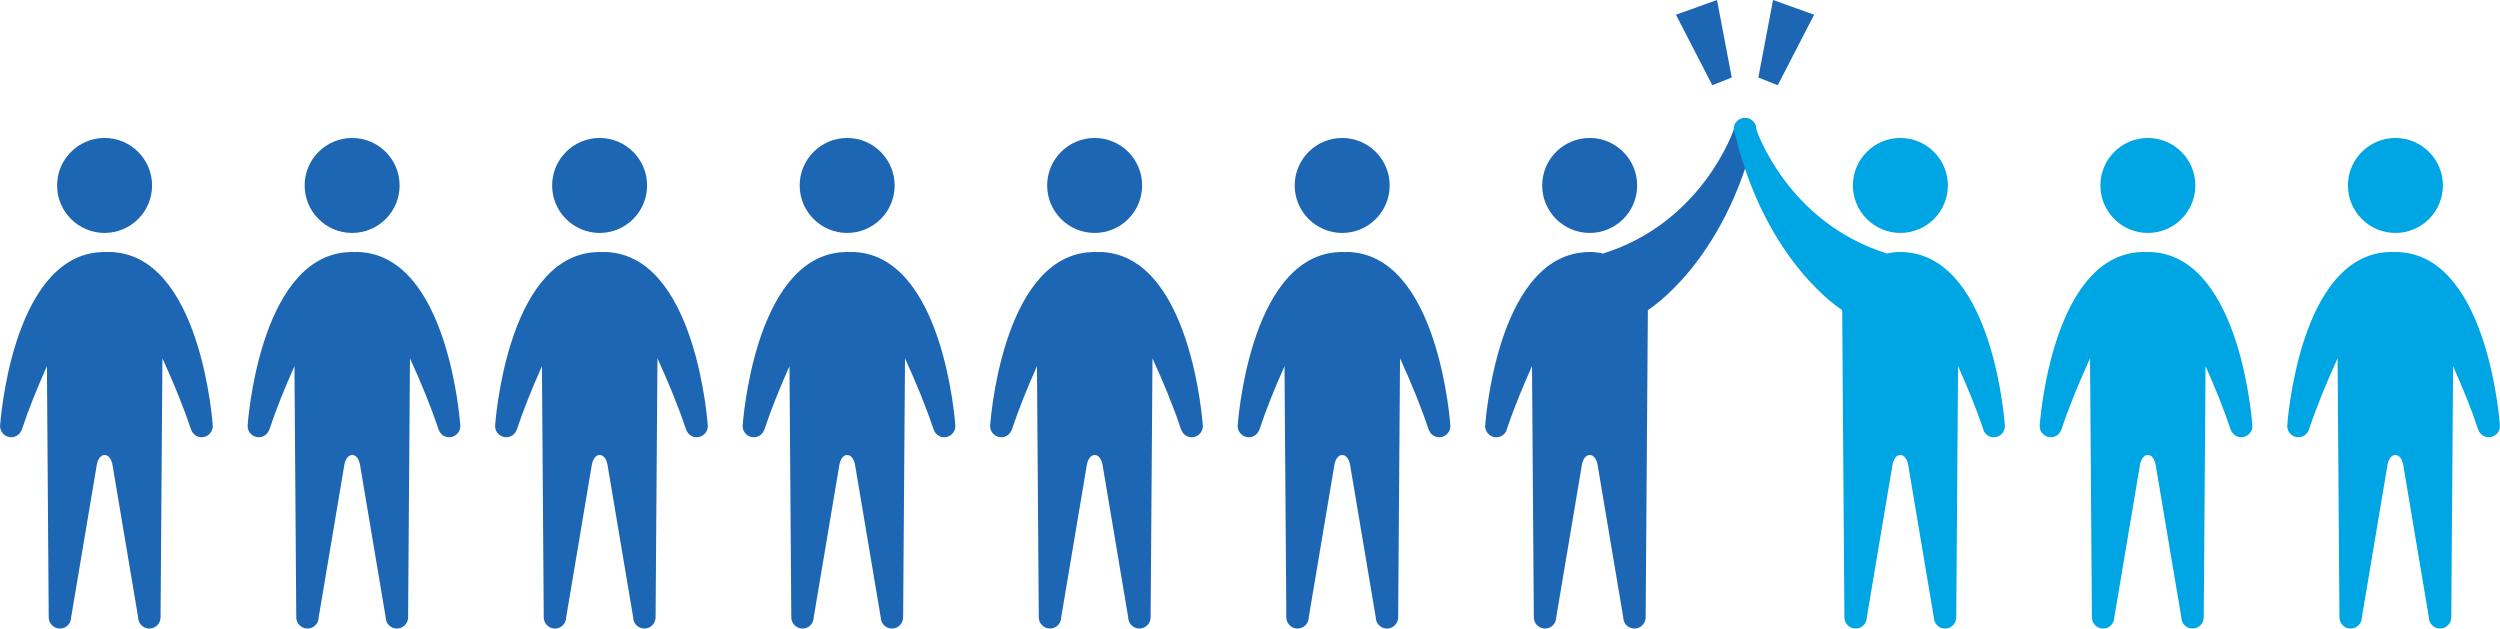
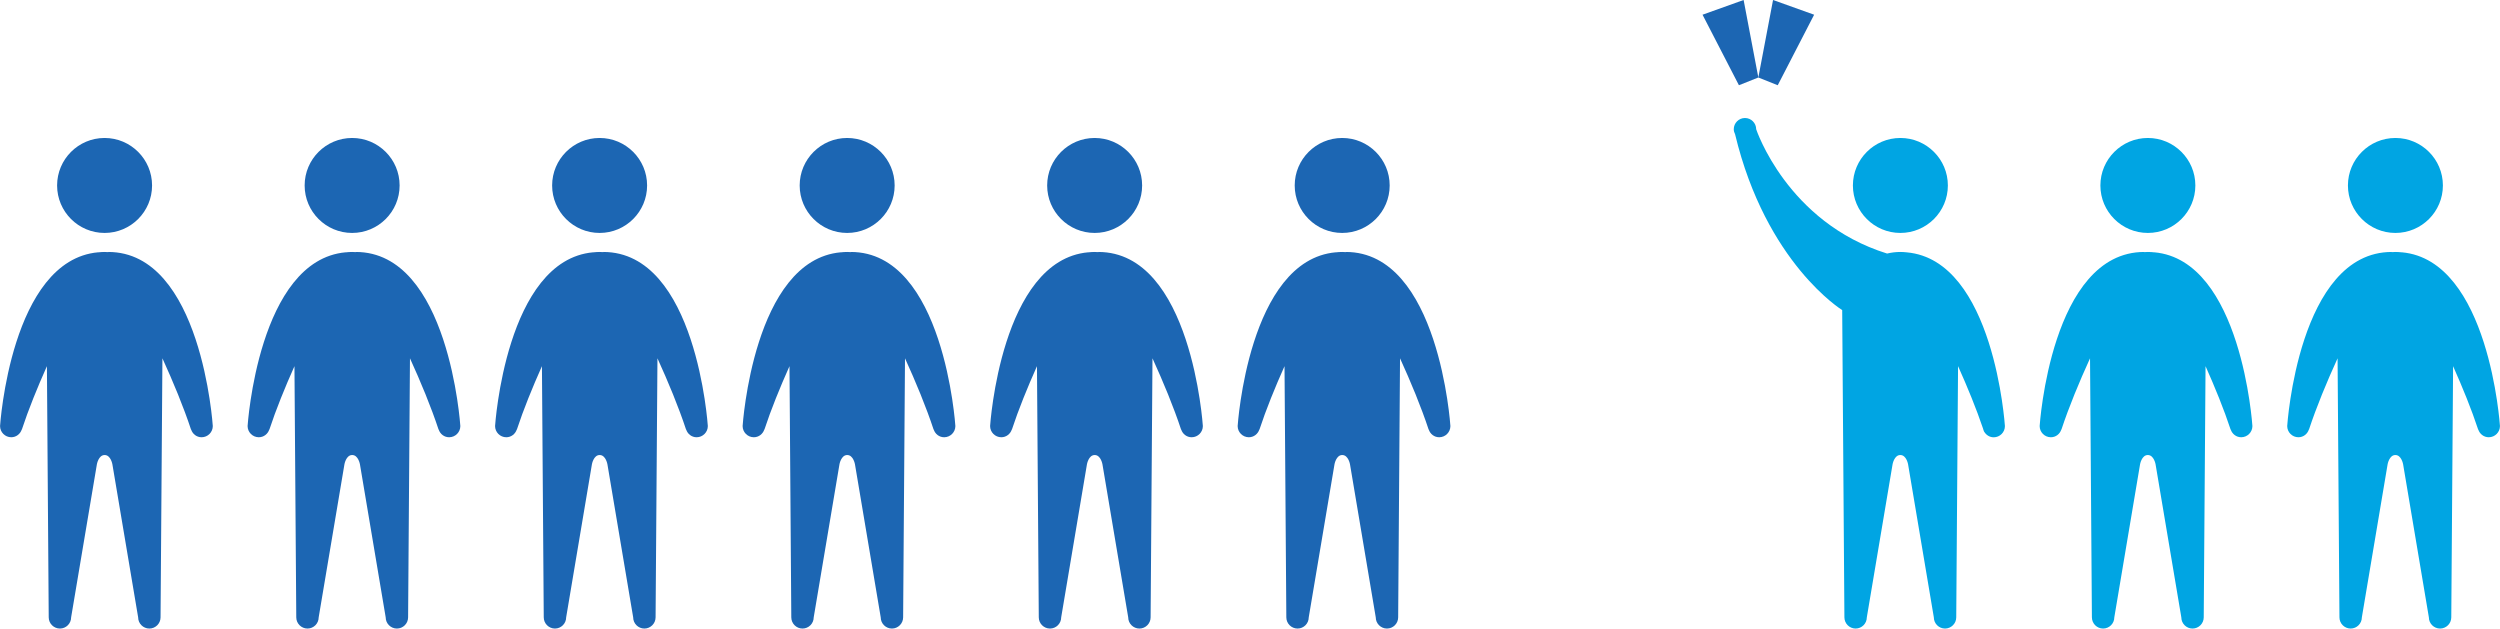
<svg xmlns="http://www.w3.org/2000/svg" id="_レイヤー_2" data-name="レイヤー 2" viewBox="0 0 441.74 111.06">
  <defs>
    <style>.cls-1{fill:#00a5e3}.cls-2{fill:#1c66b3}</style>
  </defs>
  <g id="_デザイン" data-name="デザイン">
    <path class="cls-2" d="M237.16 41.16c-4.63 0-8.39-3.76-8.39-8.39s3.76-8.39 8.39-8.39 8.39 3.76 8.39 8.39-3.76 8.39-8.39 8.39zM236.02 44.59c.37-.04.75-.07 1.14-.07.22 0 .44.02.66.03 0-.01-.02-.03-.02-.03 16.5 0 18.48 30.76 18.48 30.76 0 1.09-.89 1.98-1.98 1.98-.88 0-1.59-.58-1.85-1.37h-.02c-1.32-4-3.14-8.39-5.05-12.58l-.33 45.77c0 1.09-.89 1.98-1.98 1.98s-1.98-.89-1.98-1.98l-4.55-27.04s-.28-1.64-1.37-1.64-1.37 1.64-1.37 1.64l-4.55 27.04c0 1.09-.89 1.98-1.98 1.98s-1.98-.89-1.98-1.98l-.32-44.38c-1.68 3.77-3.26 7.64-4.43 11.2h-.02c-.26.78-.98 1.36-1.85 1.36-1.09 0-1.98-.89-1.98-1.98 0 0 1.89-29.31 17.34-30.7zM149.69 41.16c-4.63 0-8.39-3.76-8.39-8.39s3.76-8.39 8.39-8.39c4.63 0 8.39 3.76 8.39 8.39s-3.76 8.39-8.39 8.39zM148.55 44.59c.37-.04.75-.07 1.14-.07.22 0 .44.02.66.03 0-.01-.02-.03-.02-.03 16.5 0 18.48 30.76 18.48 30.76 0 1.09-.89 1.98-1.98 1.98-.88 0-1.59-.58-1.85-1.37h-.02c-1.32-4-3.14-8.39-5.05-12.58l-.33 45.77c0 1.09-.89 1.98-1.98 1.98s-1.98-.89-1.98-1.98l-4.55-27.04s-.28-1.64-1.37-1.64-1.37 1.64-1.37 1.64l-4.55 27.04c0 1.09-.89 1.98-1.98 1.98s-1.98-.89-1.98-1.98l-.32-44.38c-1.68 3.77-3.26 7.64-4.43 11.2h-.02c-.26.78-.98 1.36-1.85 1.36-1.09 0-1.98-.89-1.98-1.98 0 0 1.89-29.31 17.34-30.7zM105.95 41.16c-4.63 0-8.39-3.76-8.39-8.39s3.76-8.39 8.39-8.39 8.39 3.76 8.39 8.39-3.76 8.39-8.39 8.39zM104.81 44.59c.37-.04.75-.07 1.14-.07.22 0 .44.02.66.03 0-.01-.02-.03-.02-.03 16.5 0 18.48 30.76 18.48 30.76 0 1.09-.89 1.98-1.98 1.98-.88 0-1.59-.58-1.85-1.37h-.02c-1.32-4-3.14-8.39-5.05-12.58l-.33 45.77c0 1.09-.89 1.98-1.98 1.98s-1.98-.89-1.98-1.98l-4.55-27.04s-.28-1.64-1.37-1.64-1.37 1.64-1.37 1.64l-4.55 27.04c0 1.09-.89 1.98-1.98 1.98s-1.98-.89-1.98-1.98l-.32-44.38c-1.68 3.77-3.26 7.64-4.43 11.2h-.02c-.26.78-.98 1.36-1.85 1.36-1.09 0-1.98-.89-1.98-1.98 0 0 1.89-29.31 17.34-30.7zM62.22 41.16c-4.63 0-8.39-3.76-8.39-8.39s3.76-8.39 8.39-8.39 8.39 3.76 8.39 8.39c0 4.63-3.76 8.39-8.39 8.39zM61.08 44.59c.37-.04.75-.07 1.14-.07.22 0 .44.02.66.03 0-.01-.02-.03-.02-.03 16.5 0 18.48 30.76 18.48 30.76 0 1.09-.89 1.98-1.98 1.98-.88 0-1.59-.58-1.85-1.37h-.02c-1.32-4-3.14-8.39-5.05-12.58l-.33 45.77c0 1.09-.89 1.98-1.98 1.98-1.09 0-1.98-.89-1.98-1.98L63.6 82.04s-.28-1.64-1.37-1.64-1.37 1.64-1.37 1.64l-4.55 27.04c0 1.09-.89 1.98-1.98 1.98-1.09 0-1.98-.89-1.98-1.98l-.32-44.38c-1.68 3.77-3.26 7.64-4.43 11.2h-.02c-.26.78-.98 1.36-1.85 1.36-1.09 0-1.98-.89-1.98-1.98 0 0 1.89-29.31 17.34-30.7zM18.48 41.16c-4.63 0-8.39-3.76-8.39-8.39s3.76-8.39 8.39-8.39c4.63 0 8.39 3.76 8.39 8.39s-3.76 8.39-8.39 8.39zM17.34 44.59c.37-.04.75-.07 1.14-.07.22 0 .44.02.66.03 0-.01-.02-.03-.02-.03 16.5 0 18.48 30.76 18.48 30.76 0 1.09-.89 1.98-1.98 1.98-.88 0-1.59-.58-1.85-1.37h-.02c-1.32-4-3.14-8.39-5.05-12.58l-.33 45.77c0 1.09-.89 1.98-1.98 1.98s-1.98-.89-1.98-1.98l-4.55-27.04s-.28-1.64-1.37-1.64-1.37 1.64-1.37 1.64l-4.55 27.04c0 1.09-.89 1.98-1.98 1.98s-1.98-.89-1.98-1.98L8.29 64.7c-1.68 3.77-3.26 7.64-4.43 11.2h-.02c-.26.78-.98 1.36-1.85 1.36-1.09 0-1.98-.89-1.98-1.98 0 0 1.89-29.31 17.34-30.7zM193.42 41.16c-4.63 0-8.39-3.76-8.39-8.39 0-4.63 3.76-8.39 8.39-8.39s8.39 3.76 8.39 8.39c0 4.63-3.76 8.39-8.39 8.39zM192.28 44.59c.37-.04.75-.07 1.14-.07.22 0 .44.02.66.03 0-.01-.02-.03-.02-.03 16.5 0 18.48 30.76 18.48 30.76 0 1.09-.89 1.98-1.98 1.98-.88 0-1.59-.58-1.85-1.37h-.02c-1.32-4-3.14-8.39-5.05-12.58l-.33 45.77c0 1.09-.89 1.98-1.98 1.98-1.09 0-1.98-.89-1.98-1.98l-4.55-27.04s-.28-1.64-1.37-1.64-1.37 1.64-1.37 1.64l-4.55 27.04c0 1.09-.89 1.98-1.98 1.98s-1.98-.89-1.98-1.98l-.32-44.38c-1.68 3.77-3.26 7.64-4.43 11.2h-.02c-.26.78-.98 1.36-1.85 1.36-1.09 0-1.98-.89-1.98-1.98 0 0 1.89-29.31 17.34-30.7z" />
    <g>
-       <path class="cls-2" d="M280.89 41.16c-4.63 0-8.39-3.76-8.39-8.39s3.76-8.39 8.39-8.39 8.39 3.76 8.39 8.39c0 4.63-3.76 8.39-8.39 8.39z" />
-       <path class="cls-2" d="M279.75 44.59c.37-.04.75-.07 1.14-.07.81 0 1.59.1 2.35.28 17.7-5.52 23.13-21.97 23.13-21.97 0-1.09.89-1.98 1.98-1.98s1.98.89 1.98 1.98c0 .32-.09.61-.23.88-5.48 22.82-18.93 31.08-18.93 31.08l-.39 54.29c0 1.09-.89 1.98-1.98 1.98s-1.98-.89-1.98-1.98l-4.55-27.04s-.28-1.64-1.37-1.64-1.37 1.64-1.37 1.64l-4.55 27.04c0 1.09-.89 1.98-1.98 1.98-1.09 0-1.98-.89-1.98-1.98l-.32-44.39c-1.67 3.72-3.23 7.53-4.42 11.05-.04.16-.08.31-.15.45 0 .03-.02.06-.03.09h-.02c-.34.58-.95.99-1.68.99-1.09 0-1.98-.89-1.98-1.98 0 0 1.89-29.31 17.34-30.7z" />
-     </g>
+       </g>
    <g>
      <path class="cls-1" d="M379.52 41.16c4.63 0 8.39-3.76 8.39-8.39s-3.76-8.39-8.39-8.39-8.39 3.76-8.39 8.39 3.76 8.39 8.39 8.39zM380.66 44.59c-.37-.04-.75-.07-1.14-.07-.22 0-.44.02-.66.03 0-.01.02-.03.02-.03-16.5 0-18.48 30.76-18.48 30.76 0 1.09.89 1.98 1.98 1.98.88 0 1.59-.58 1.85-1.37h.02c1.32-4 3.14-8.39 5.05-12.58l.33 45.77c0 1.09.89 1.98 1.98 1.98s1.98-.89 1.98-1.98l4.55-27.04s.28-1.64 1.37-1.64 1.37 1.64 1.37 1.64l4.55 27.04c0 1.09.89 1.98 1.98 1.98s1.98-.89 1.98-1.98l.32-44.38c1.68 3.77 3.26 7.64 4.43 11.2h.02c.26.78.98 1.36 1.85 1.36 1.09 0 1.98-.89 1.98-1.98 0 0-1.89-29.31-17.34-30.7z" />
    </g>
    <g>
      <path class="cls-1" d="M423.26 41.16c4.63 0 8.39-3.76 8.39-8.39s-3.76-8.39-8.39-8.39-8.39 3.76-8.39 8.39 3.76 8.39 8.39 8.39zM424.4 44.59c-.37-.04-.75-.07-1.14-.07-.22 0-.44.02-.66.03 0-.01.02-.03.02-.03-16.5 0-18.48 30.76-18.48 30.76 0 1.09.89 1.98 1.98 1.98.88 0 1.59-.58 1.85-1.37h.02c1.32-4 3.14-8.39 5.05-12.58l.33 45.77c0 1.09.89 1.98 1.98 1.98s1.98-.89 1.98-1.98l4.55-27.04s.28-1.64 1.37-1.64 1.37 1.64 1.37 1.64l4.55 27.04c0 1.09.89 1.98 1.98 1.98s1.98-.89 1.98-1.98l.32-44.38c1.68 3.77 3.26 7.64 4.43 11.2h.02c.26.78.98 1.36 1.85 1.36 1.09 0 1.98-.89 1.98-1.98 0 0-1.89-29.31-17.34-30.7z" />
    </g>
    <g>
      <path class="cls-1" d="M335.79 41.16c4.63 0 8.39-3.76 8.39-8.39s-3.76-8.39-8.39-8.39-8.39 3.76-8.39 8.39 3.76 8.39 8.39 8.39z" />
      <path class="cls-1" d="M336.93 44.59c-.37-.04-.75-.07-1.14-.07-.81 0-1.59.1-2.35.28-17.7-5.52-23.13-21.97-23.13-21.97 0-1.09-.89-1.98-1.98-1.98s-1.98.89-1.98 1.98c0 .32.09.61.23.88 5.48 22.82 18.93 31.08 18.93 31.08l.39 54.29c0 1.09.89 1.98 1.98 1.98s1.98-.89 1.98-1.98l4.55-27.04s.28-1.64 1.37-1.64 1.37 1.64 1.37 1.64l4.55 27.04c0 1.09.89 1.98 1.98 1.98s1.98-.89 1.98-1.98l.32-44.39c1.67 3.72 3.23 7.53 4.42 11.05.04.16.08.31.15.45 0 .03.02.06.03.09h.02c.34.58.95.99 1.68.99 1.09 0 1.98-.89 1.98-1.98 0 0-1.89-29.31-17.34-30.7z" />
    </g>
-     <path class="cls-2" d="M310.69 13.69l3.43 1.37 6.43-12.46-7.26-2.6-2.6 13.69zM305.99 13.69l-3.43 1.37-6.43-12.46 7.26-2.6 2.6 13.69z" />
+     <path class="cls-2" d="M310.69 13.69l3.43 1.37 6.43-12.46-7.26-2.6-2.6 13.69zl-3.43 1.37-6.43-12.46 7.26-2.6 2.6 13.69z" />
  </g>
</svg>